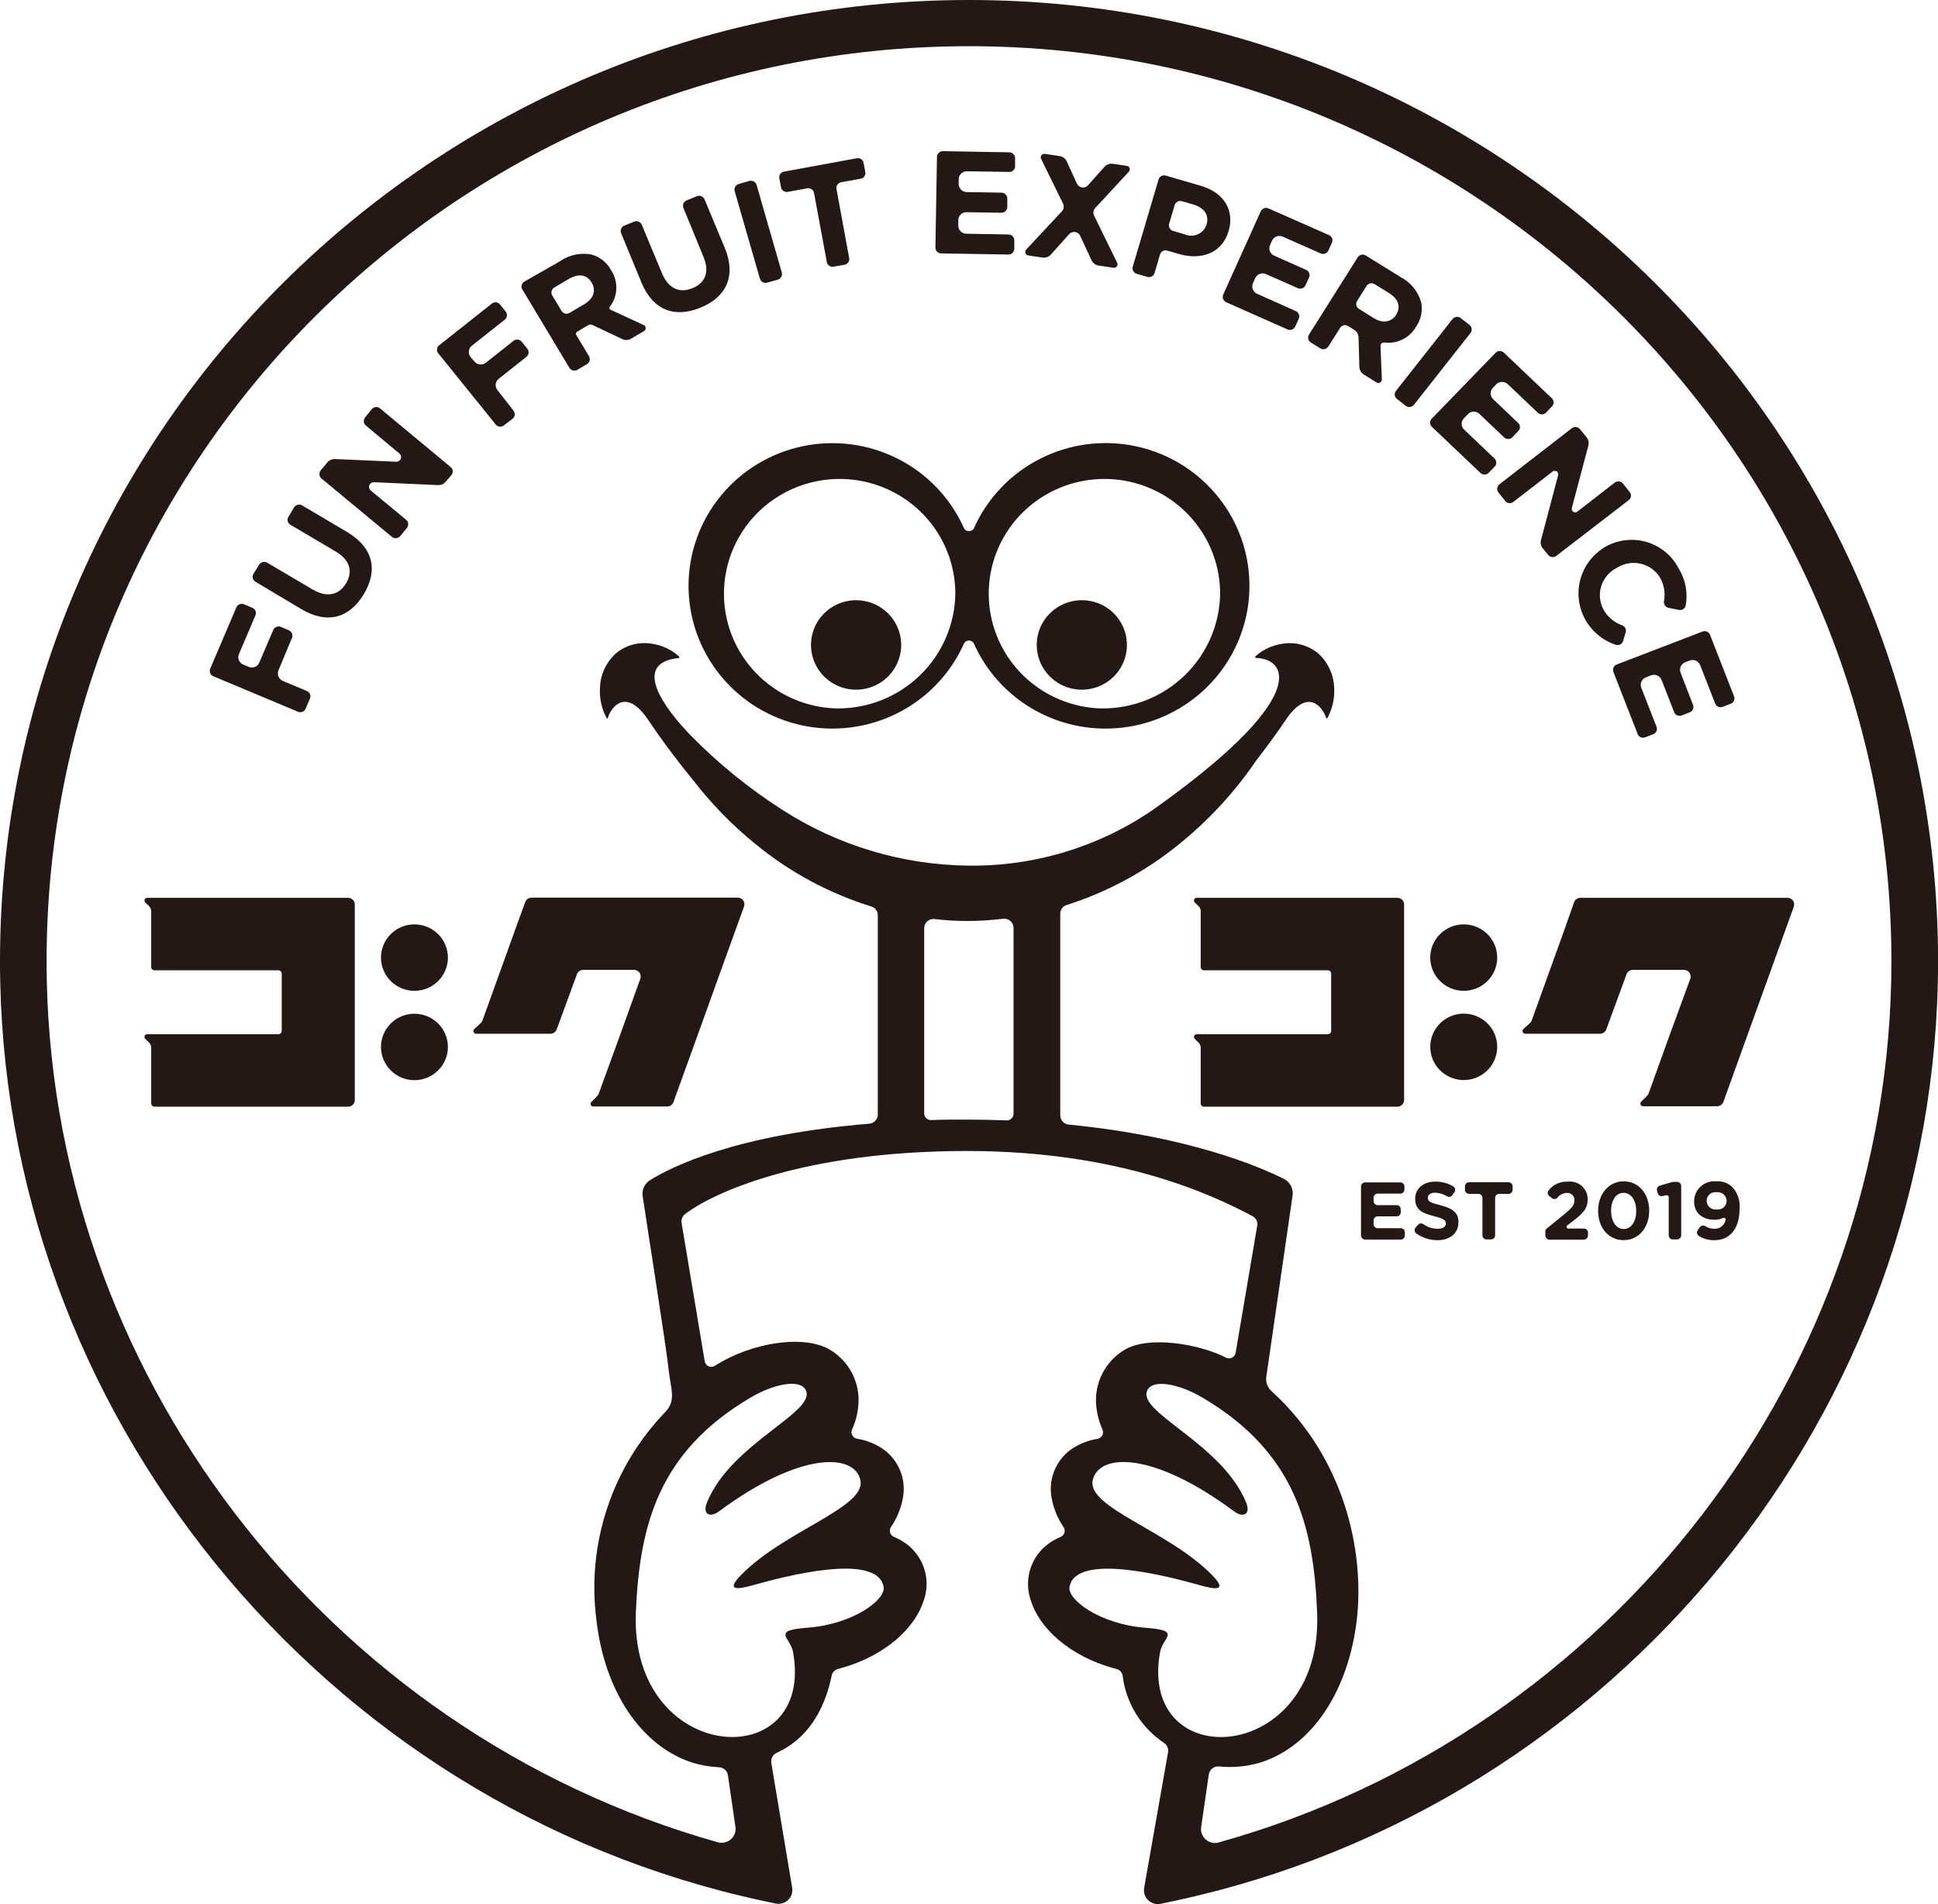
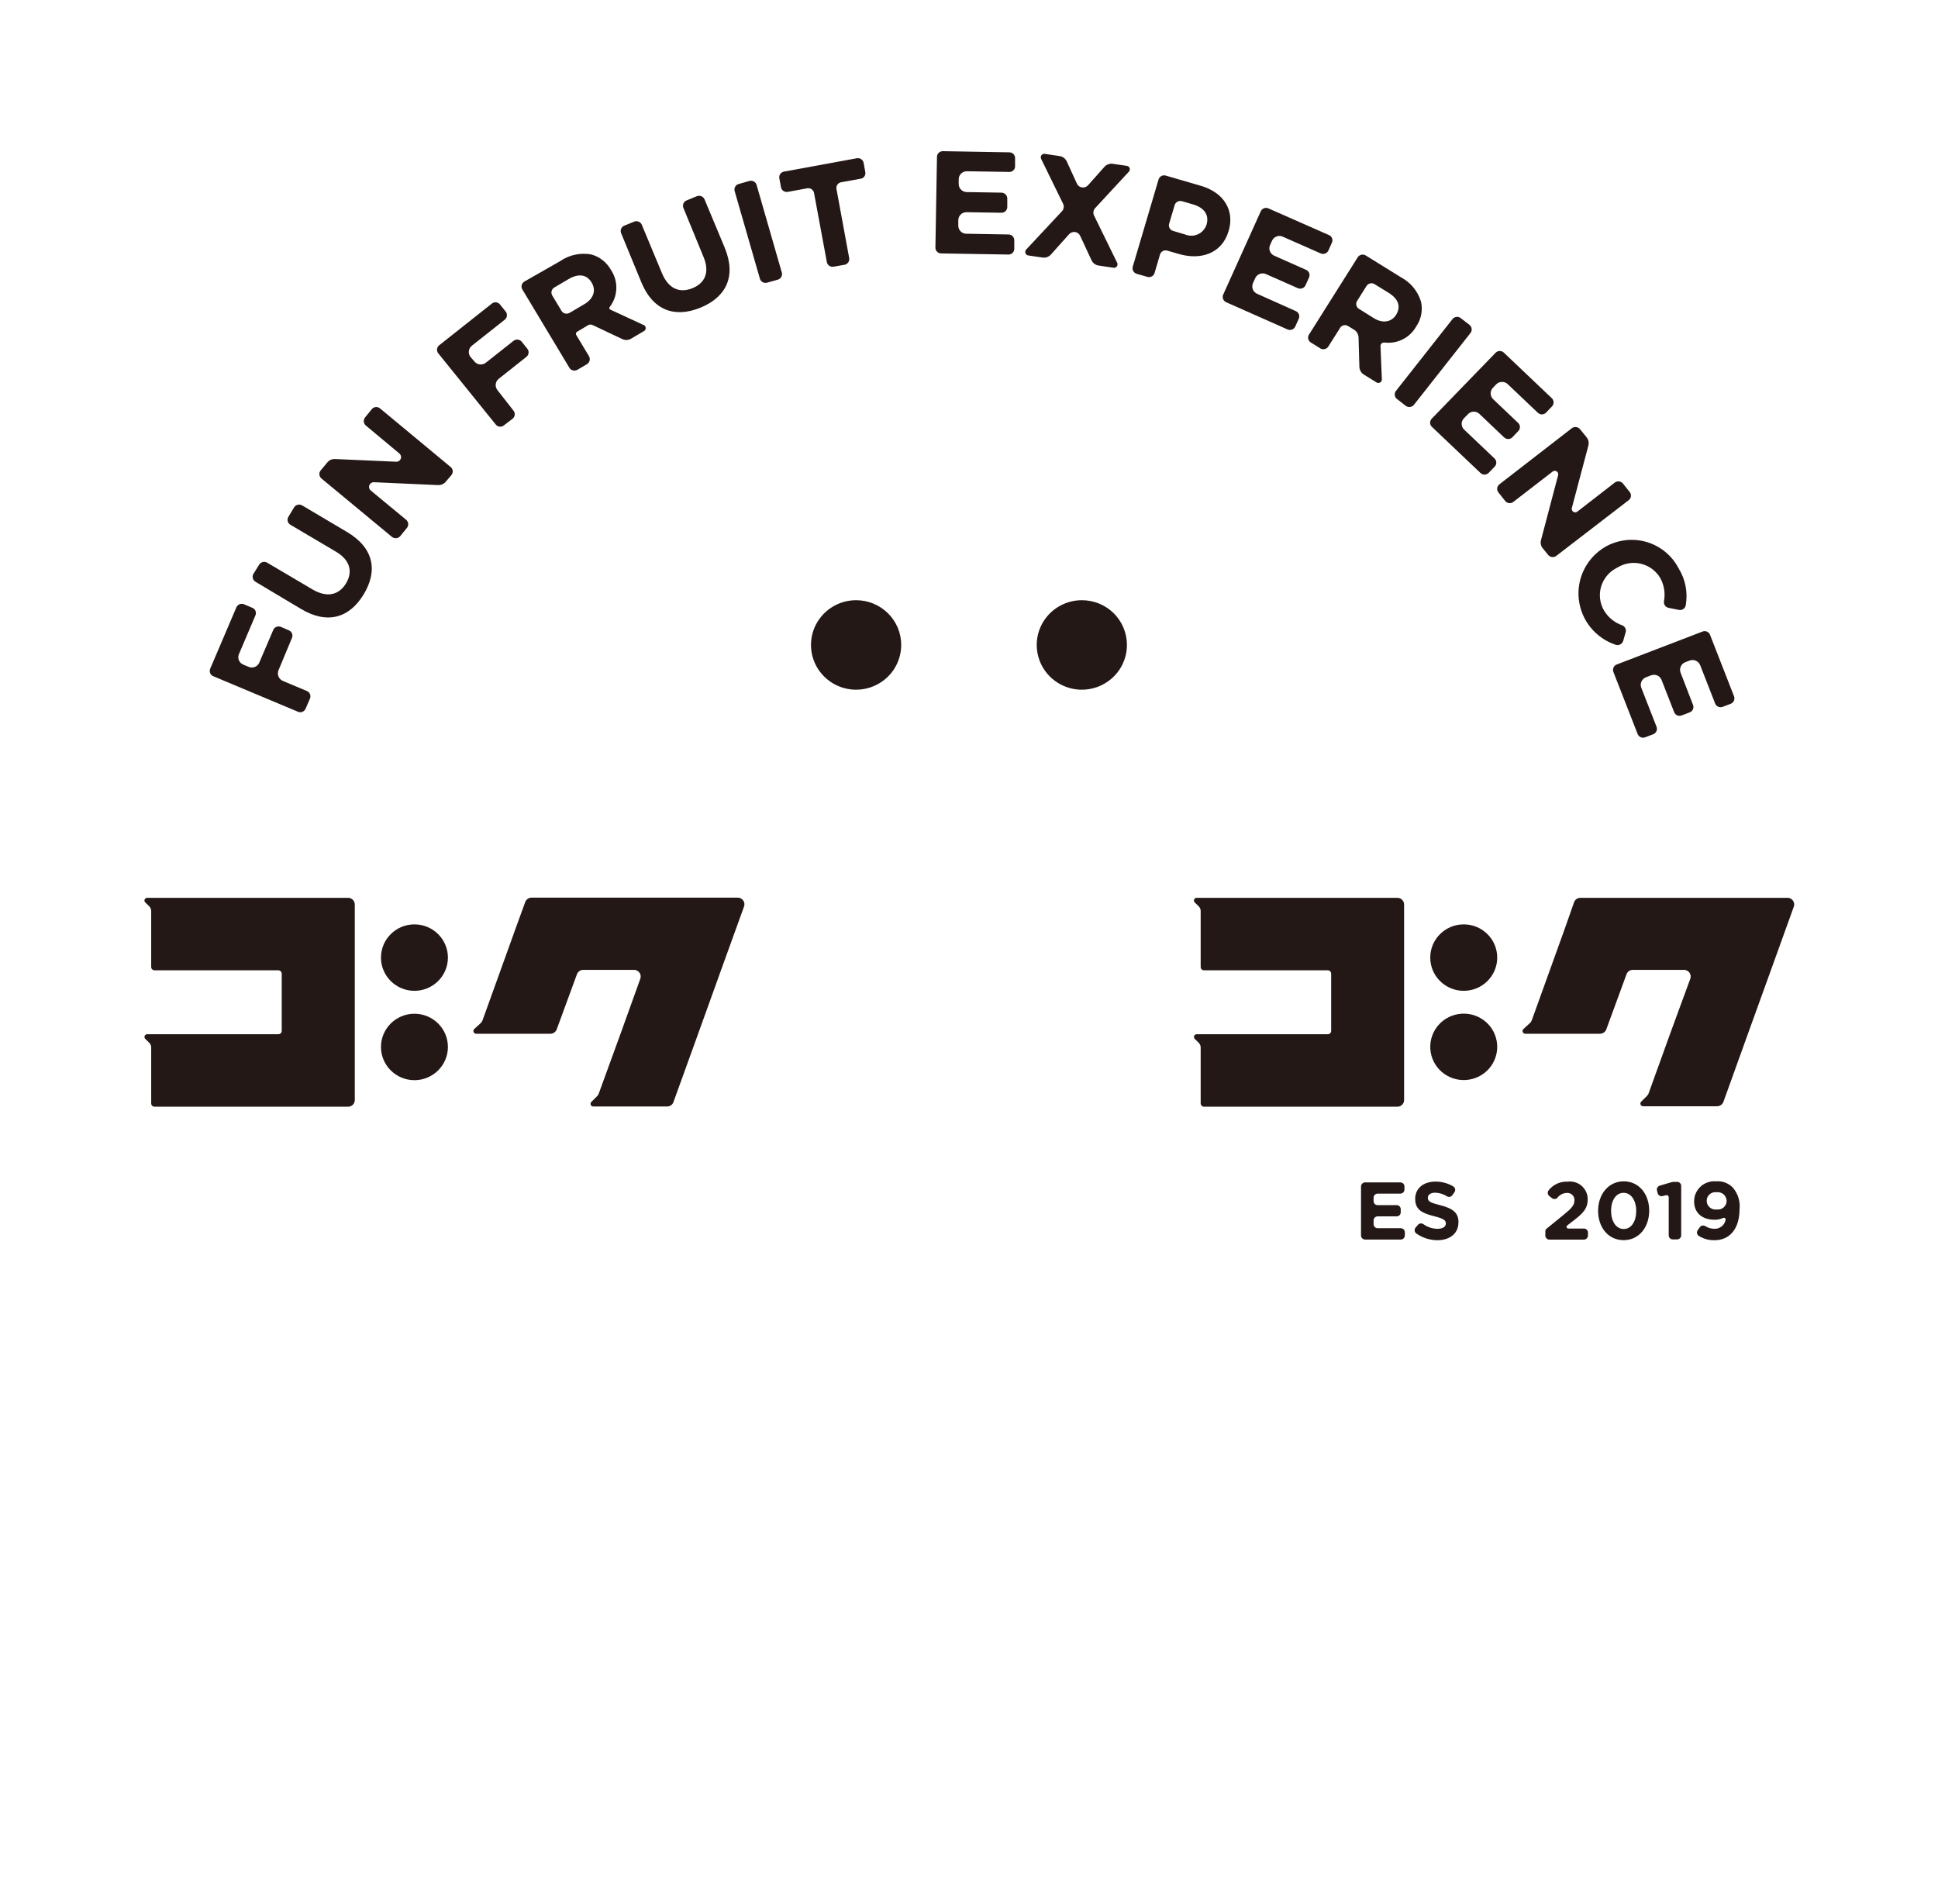
<svg xmlns="http://www.w3.org/2000/svg" width="57" height="56" viewBox="0 0 57 56" fill="none">
-   <path d="M28.499 0C12.784 0 0 12.682 0 28.271C0 41.474 9.425 53.091 22.411 55.898L22.807 55.982C22.872 55.997 22.94 55.995 23.005 55.977C23.07 55.959 23.129 55.926 23.178 55.88C23.227 55.834 23.263 55.777 23.284 55.714C23.305 55.651 23.31 55.583 23.299 55.517L22.684 51.842C22.676 51.782 22.687 51.721 22.717 51.669C22.747 51.616 22.793 51.574 22.848 51.55C23.904 51.063 24.299 50.063 24.462 49.277C24.472 49.228 24.497 49.184 24.532 49.15C24.567 49.115 24.611 49.091 24.659 49.08C26.081 48.706 26.937 47.837 27.174 47.054C27.269 46.779 27.279 46.481 27.202 46.2C27.126 45.919 26.967 45.667 26.745 45.475C26.611 45.361 26.46 45.269 26.296 45.201C26.269 45.19 26.245 45.174 26.225 45.153C26.205 45.131 26.19 45.106 26.181 45.078C26.172 45.051 26.17 45.022 26.174 44.993C26.178 44.964 26.188 44.937 26.203 44.913C26.378 44.658 26.497 44.37 26.553 44.067C26.608 43.793 26.582 43.509 26.476 43.25C26.371 42.991 26.192 42.768 25.96 42.608C25.735 42.458 25.479 42.357 25.211 42.314C25.181 42.309 25.153 42.298 25.128 42.281C25.103 42.263 25.083 42.24 25.068 42.214C25.054 42.188 25.046 42.158 25.044 42.129C25.043 42.099 25.049 42.069 25.061 42.041C25.159 41.824 25.22 41.592 25.243 41.355C25.277 41.033 25.219 40.707 25.076 40.416C24.932 40.125 24.709 39.88 24.432 39.709C23.687 39.242 22.131 39.464 21.033 40.164C21.005 40.183 20.972 40.195 20.938 40.198C20.904 40.201 20.87 40.195 20.838 40.181C20.807 40.166 20.781 40.144 20.761 40.117C20.741 40.089 20.728 40.057 20.725 40.023L20.047 35.969C20.038 35.92 20.044 35.869 20.062 35.823C20.08 35.777 20.111 35.736 20.151 35.706C20.964 35.077 23.635 33.851 28.44 33.851C32.946 33.851 35.651 35.141 36.837 35.765C36.887 35.792 36.928 35.834 36.953 35.885C36.978 35.936 36.987 35.993 36.977 36.049L36.344 39.776C36.341 39.808 36.329 39.839 36.31 39.866C36.291 39.893 36.266 39.915 36.236 39.929C36.207 39.944 36.174 39.951 36.141 39.95C36.108 39.949 36.076 39.94 36.048 39.923C35.281 39.531 33.772 39.262 33.054 39.711C32.777 39.882 32.554 40.127 32.411 40.418C32.267 40.709 32.209 41.035 32.244 41.357C32.267 41.594 32.329 41.825 32.426 42.043C32.438 42.071 32.444 42.1 32.442 42.13C32.441 42.16 32.433 42.19 32.418 42.216C32.404 42.242 32.383 42.265 32.358 42.282C32.334 42.3 32.305 42.311 32.275 42.316C32.007 42.36 31.752 42.46 31.526 42.61C31.295 42.77 31.115 42.993 31.01 43.252C30.905 43.511 30.878 43.795 30.933 44.069C30.989 44.372 31.109 44.66 31.283 44.914C31.299 44.939 31.309 44.966 31.313 44.995C31.317 45.024 31.314 45.053 31.305 45.08C31.296 45.108 31.281 45.133 31.261 45.154C31.241 45.176 31.217 45.192 31.19 45.203C31.027 45.271 30.875 45.363 30.741 45.477C30.52 45.669 30.362 45.922 30.286 46.203C30.21 46.484 30.22 46.781 30.314 47.056C30.549 47.841 31.409 48.712 32.839 49.086C32.885 49.098 32.926 49.123 32.958 49.158C32.99 49.193 33.011 49.236 33.019 49.282C33.067 49.68 33.202 50.063 33.412 50.405C33.623 50.747 33.906 51.039 34.241 51.263C34.284 51.292 34.318 51.333 34.338 51.381C34.358 51.429 34.364 51.481 34.355 51.532L33.651 55.525C33.64 55.591 33.645 55.658 33.666 55.722C33.688 55.785 33.724 55.842 33.773 55.888C33.821 55.934 33.881 55.967 33.945 55.985C34.01 56.003 34.078 56.005 34.144 55.99L34.539 55.906C47.555 53.121 57.002 41.498 57.002 28.271C57 12.682 44.214 0 28.499 0ZM22.067 41.108C22.785 40.684 23.503 40.57 23.683 40.856C24.094 41.508 21.508 42.416 20.792 44.191C20.657 44.52 20.867 44.658 21.154 44.444C23.54 42.679 25.138 42.733 25.306 43.536C25.474 44.338 23.07 45.015 21.792 46.325C21.217 46.913 21.959 46.672 22.302 46.578C22.971 46.397 25.788 45.629 25.988 46.664C26.063 47.056 25.073 47.772 23.758 47.87C22.664 47.953 23.246 48.147 23.325 48.586C23.985 52.242 18.514 51.92 18.702 47.409C18.811 44.846 19.376 42.698 22.067 41.108ZM29.602 32.95C29.221 32.937 28.829 32.927 28.416 32.927C28.062 32.927 27.72 32.927 27.39 32.941C27.363 32.942 27.336 32.938 27.311 32.929C27.286 32.919 27.263 32.905 27.244 32.887C27.224 32.868 27.209 32.846 27.198 32.822C27.188 32.797 27.182 32.771 27.182 32.745V27.298C27.182 27.259 27.19 27.221 27.206 27.187C27.222 27.152 27.245 27.12 27.274 27.095C27.303 27.07 27.337 27.05 27.374 27.039C27.411 27.028 27.45 27.024 27.489 27.029C27.807 27.068 28.127 27.087 28.448 27.086C28.8 27.086 29.152 27.064 29.501 27.021C29.54 27.016 29.579 27.019 29.616 27.03C29.653 27.042 29.687 27.06 29.716 27.086C29.745 27.111 29.769 27.142 29.785 27.177C29.801 27.212 29.81 27.25 29.81 27.288V32.754C29.81 32.781 29.805 32.807 29.794 32.832C29.783 32.856 29.768 32.878 29.748 32.897C29.729 32.915 29.706 32.929 29.681 32.938C29.656 32.948 29.629 32.952 29.602 32.95ZM34.12 48.588C34.199 48.149 34.781 47.955 33.687 47.872C32.372 47.774 31.382 47.05 31.457 46.666C31.655 45.63 34.474 46.399 35.142 46.58C35.486 46.674 36.228 46.917 35.654 46.327C34.375 45.017 31.969 44.342 32.139 43.538C32.309 42.733 33.907 42.671 36.291 44.446C36.578 44.66 36.787 44.522 36.653 44.193C35.929 42.418 33.351 41.51 33.762 40.858C33.942 40.572 34.66 40.686 35.378 41.11C38.067 42.7 38.634 44.848 38.739 47.405C38.931 51.924 33.46 52.242 34.12 48.586V48.588ZM35.846 54.188C35.78 54.206 35.71 54.207 35.643 54.192C35.576 54.176 35.514 54.144 35.463 54.099C35.412 54.054 35.372 53.997 35.349 53.933C35.325 53.869 35.318 53.8 35.328 53.733L35.554 52.181C35.565 52.112 35.602 52.05 35.658 52.008C35.714 51.965 35.784 51.945 35.854 51.952C36.27 51.994 36.69 51.953 37.09 51.83C38.59 51.346 39.66 49.737 39.907 47.629C40.133 45.64 39.559 42.881 37.4 40.915C37.342 40.863 37.297 40.797 37.269 40.724C37.242 40.65 37.233 40.571 37.244 40.494L38.017 35.161C38.032 35.062 38.014 34.962 37.968 34.873C37.921 34.785 37.848 34.713 37.758 34.669C37.025 34.304 34.966 33.421 31.431 33.074C31.364 33.067 31.301 33.036 31.256 32.986C31.21 32.937 31.185 32.872 31.184 32.805V26.87C31.184 26.814 31.203 26.759 31.236 26.713C31.27 26.668 31.318 26.634 31.372 26.617C32.565 26.237 33.676 25.638 34.648 24.852C35.537 24.139 36.314 23.299 36.953 22.359C37.22 22.014 37.533 21.594 37.817 21.171C38.462 20.212 38.905 20.792 39.004 21.116C39.005 21.119 39.008 21.123 39.012 21.125C39.015 21.127 39.019 21.128 39.023 21.128C39.028 21.128 39.032 21.127 39.035 21.125C39.039 21.123 39.042 21.119 39.043 21.116C39.189 20.844 39.258 20.537 39.241 20.229C39.229 19.859 39.073 19.507 38.806 19.248C38.664 19.121 38.496 19.026 38.312 18.971C38.129 18.915 37.936 18.901 37.746 18.929C37.443 18.968 37.157 19.096 36.928 19.298C36.923 19.301 36.919 19.307 36.917 19.313C36.915 19.319 36.915 19.325 36.918 19.331C36.92 19.337 36.924 19.342 36.929 19.346C36.935 19.349 36.941 19.351 36.947 19.351C37.906 19.384 38.513 20.557 33.91 23.817C32.311 24.913 30.406 25.487 28.461 25.458C26.526 25.433 24.636 24.864 23.012 23.818C22.033 23.193 21.129 22.459 20.317 21.63C19.497 20.79 18.585 19.496 19.954 19.354C19.959 19.354 19.964 19.352 19.968 19.348C19.973 19.345 19.976 19.34 19.977 19.335C19.979 19.33 19.98 19.325 19.979 19.32C19.978 19.314 19.975 19.309 19.971 19.305C19.739 19.098 19.449 18.966 19.139 18.927C18.95 18.899 18.756 18.914 18.573 18.969C18.39 19.024 18.221 19.119 18.079 19.247C17.812 19.506 17.657 19.857 17.646 20.227C17.627 20.538 17.695 20.848 17.844 21.122C17.846 21.125 17.848 21.127 17.851 21.129C17.853 21.13 17.857 21.131 17.86 21.131C17.863 21.131 17.866 21.13 17.869 21.129C17.872 21.127 17.874 21.125 17.876 21.122C17.965 20.8 18.412 20.202 19.062 21.169C19.523 21.855 20.05 22.542 20.347 22.895C20.902 23.622 21.544 24.281 22.259 24.856C23.253 25.665 24.394 26.276 25.62 26.658C25.677 26.674 25.726 26.707 25.762 26.753C25.797 26.799 25.817 26.855 25.818 26.913V32.778C25.818 32.846 25.791 32.912 25.745 32.962C25.698 33.012 25.634 33.043 25.565 33.048C21.634 33.372 19.756 34.313 19.119 34.708C19.041 34.756 18.979 34.826 18.94 34.909C18.902 34.992 18.888 35.084 18.902 35.175C19.064 36.275 19.578 39.489 19.673 40.337C19.732 40.864 19.894 41.19 19.564 41.531C18.79 42.335 18.206 43.301 17.857 44.357C17.507 45.413 17.399 46.534 17.541 47.637C17.779 49.745 18.86 51.35 20.359 51.838C20.616 51.917 20.881 51.964 21.15 51.975C21.213 51.978 21.274 52.003 21.321 52.045C21.368 52.087 21.399 52.144 21.409 52.207L21.63 53.727C21.641 53.794 21.634 53.863 21.611 53.927C21.587 53.991 21.548 54.048 21.497 54.093C21.446 54.139 21.384 54.171 21.317 54.186C21.25 54.201 21.18 54.2 21.114 54.182C9.575 50.932 1.37 40.292 1.37 28.271C1.37 13.431 13.54 1.359 28.499 1.359C43.458 1.359 55.63 13.431 55.63 28.271C55.63 40.315 47.403 50.961 35.846 54.186V54.188Z" fill="#231815" />
  <path d="M43.051 29.14C43.595 29.14 44.036 28.702 44.036 28.163C44.036 27.623 43.595 27.186 43.051 27.186C42.507 27.186 42.066 27.623 42.066 28.163C42.066 28.702 42.507 29.14 43.051 29.14Z" fill="#231815" />
  <path d="M43.209 31.752C43.746 31.666 44.11 31.164 44.023 30.631C43.936 30.099 43.43 29.737 42.893 29.824C42.357 29.91 41.992 30.412 42.079 30.944C42.166 31.477 42.672 31.838 43.209 31.752Z" fill="#231815" />
  <path d="M41.297 32.362V26.602C41.297 26.549 41.276 26.5 41.239 26.463C41.202 26.426 41.152 26.405 41.099 26.405H35.194C35.178 26.406 35.163 26.41 35.15 26.419C35.138 26.428 35.128 26.44 35.122 26.454C35.116 26.468 35.114 26.484 35.117 26.499C35.12 26.514 35.127 26.528 35.138 26.539L35.255 26.654C35.274 26.673 35.288 26.694 35.299 26.718C35.309 26.742 35.314 26.768 35.314 26.794V28.439C35.314 28.465 35.325 28.49 35.343 28.509C35.362 28.527 35.387 28.537 35.413 28.537H39.053C39.079 28.537 39.105 28.548 39.123 28.566C39.142 28.584 39.152 28.61 39.152 28.636V30.318C39.152 30.344 39.142 30.369 39.123 30.388C39.105 30.406 39.079 30.416 39.053 30.416H35.194C35.178 30.417 35.163 30.422 35.151 30.431C35.138 30.44 35.128 30.452 35.122 30.466C35.117 30.481 35.115 30.496 35.118 30.511C35.121 30.526 35.128 30.541 35.138 30.552L35.255 30.667C35.274 30.686 35.288 30.707 35.299 30.731C35.309 30.755 35.314 30.781 35.314 30.807V32.45C35.314 32.476 35.325 32.501 35.343 32.52C35.362 32.538 35.387 32.548 35.413 32.548H41.103C41.154 32.547 41.201 32.528 41.237 32.493C41.273 32.459 41.295 32.412 41.297 32.362Z" fill="#231815" />
  <path d="M52.551 26.405H46.493C46.451 26.403 46.408 26.414 46.373 26.438C46.337 26.461 46.31 26.495 46.296 26.535L46.041 27.262L45.052 30.008C45.042 30.038 45.024 30.064 45.001 30.085C44.937 30.144 44.803 30.267 44.803 30.267C44.792 30.279 44.785 30.293 44.782 30.308C44.779 30.323 44.781 30.338 44.787 30.352C44.793 30.367 44.803 30.379 44.815 30.388C44.828 30.397 44.843 30.402 44.858 30.403H47.057C47.098 30.403 47.138 30.39 47.172 30.367C47.206 30.343 47.231 30.31 47.245 30.271L47.838 28.655C47.851 28.616 47.877 28.583 47.91 28.559C47.944 28.536 47.984 28.523 48.026 28.524H49.516C49.549 28.522 49.582 28.528 49.612 28.542C49.641 28.555 49.667 28.576 49.687 28.602C49.706 28.628 49.719 28.659 49.724 28.691C49.729 28.723 49.725 28.756 49.714 28.787L49.121 30.403L48.488 32.158C48.478 32.185 48.462 32.21 48.441 32.231L48.269 32.401C48.258 32.412 48.251 32.426 48.248 32.442C48.245 32.457 48.246 32.473 48.252 32.487C48.259 32.501 48.269 32.513 48.282 32.522C48.295 32.53 48.31 32.535 48.326 32.535H50.501C50.542 32.535 50.582 32.523 50.616 32.499C50.649 32.476 50.675 32.443 50.689 32.405L51.41 30.403L52.089 28.524L52.763 26.654C52.772 26.624 52.773 26.591 52.766 26.559C52.76 26.528 52.745 26.499 52.724 26.474C52.703 26.449 52.676 26.43 52.646 26.418C52.616 26.406 52.584 26.402 52.551 26.405Z" fill="#231815" />
  <path d="M12.189 29.14C12.733 29.14 13.174 28.702 13.174 28.163C13.174 27.623 12.733 27.186 12.189 27.186C11.646 27.186 11.205 27.623 11.205 28.163C11.205 28.702 11.646 29.14 12.189 29.14Z" fill="#231815" />
  <path d="M12.189 31.768C12.733 31.768 13.174 31.33 13.174 30.791C13.174 30.252 12.733 29.814 12.189 29.814C11.646 29.814 11.205 30.252 11.205 30.791C11.205 31.33 11.646 31.768 12.189 31.768Z" fill="#231815" />
  <path d="M10.238 26.405H4.328C4.312 26.405 4.297 26.41 4.284 26.418C4.271 26.427 4.261 26.439 4.254 26.453C4.248 26.467 4.247 26.483 4.249 26.498C4.252 26.514 4.26 26.528 4.271 26.539L4.389 26.654C4.425 26.692 4.446 26.742 4.447 26.794V28.439C4.447 28.465 4.457 28.49 4.476 28.509C4.494 28.527 4.519 28.537 4.545 28.537H8.187C8.213 28.538 8.238 28.548 8.257 28.567C8.275 28.585 8.286 28.61 8.286 28.636V30.318C8.286 30.344 8.276 30.369 8.257 30.388C8.239 30.406 8.214 30.416 8.187 30.416H4.328C4.312 30.417 4.297 30.422 4.284 30.43C4.271 30.439 4.261 30.451 4.255 30.466C4.249 30.48 4.247 30.496 4.25 30.511C4.253 30.526 4.26 30.54 4.271 30.552L4.389 30.667C4.408 30.686 4.422 30.707 4.432 30.731C4.442 30.755 4.447 30.781 4.447 30.807V32.45C4.447 32.476 4.457 32.501 4.476 32.52C4.494 32.538 4.519 32.548 4.545 32.548H10.238C10.29 32.548 10.341 32.528 10.378 32.491C10.415 32.454 10.435 32.404 10.435 32.352V26.602C10.435 26.549 10.415 26.5 10.378 26.463C10.341 26.426 10.29 26.405 10.238 26.405Z" fill="#231815" />
  <path d="M15.446 26.535L15.181 27.262L14.192 30.008C14.182 30.038 14.165 30.064 14.143 30.085L13.945 30.267C13.934 30.279 13.927 30.293 13.924 30.308C13.922 30.323 13.923 30.339 13.929 30.353C13.935 30.368 13.946 30.38 13.959 30.389C13.972 30.397 13.987 30.402 14.002 30.403H16.189C16.23 30.402 16.27 30.39 16.303 30.366C16.336 30.343 16.361 30.309 16.375 30.271L16.968 28.655C16.982 28.617 17.007 28.584 17.04 28.56C17.073 28.537 17.113 28.524 17.154 28.524H18.647C18.678 28.524 18.71 28.531 18.738 28.546C18.766 28.56 18.79 28.581 18.808 28.607C18.827 28.633 18.838 28.663 18.843 28.694C18.847 28.725 18.843 28.757 18.832 28.787L18.251 30.403L17.609 32.166C17.599 32.193 17.583 32.218 17.563 32.238L17.391 32.409C17.38 32.42 17.373 32.434 17.37 32.449C17.367 32.464 17.369 32.48 17.375 32.494C17.38 32.508 17.39 32.52 17.403 32.529C17.416 32.538 17.431 32.542 17.447 32.542H19.621C19.662 32.542 19.702 32.53 19.735 32.507C19.768 32.484 19.794 32.451 19.807 32.413L20.531 30.41L21.207 28.532L21.883 26.662C21.895 26.632 21.898 26.599 21.893 26.567C21.888 26.535 21.876 26.504 21.856 26.478C21.836 26.452 21.811 26.431 21.781 26.417C21.751 26.404 21.718 26.398 21.686 26.4H15.632C15.59 26.4 15.55 26.413 15.517 26.438C15.483 26.462 15.459 26.496 15.446 26.535Z" fill="#231815" />
  <path d="M41.198 36.122H40.52C40.488 36.122 40.458 36.109 40.435 36.087C40.412 36.064 40.4 36.034 40.4 36.002V35.892C40.4 35.861 40.412 35.83 40.435 35.808C40.458 35.785 40.488 35.773 40.52 35.773H41.078C41.093 35.773 41.109 35.77 41.124 35.764C41.138 35.759 41.152 35.75 41.163 35.739C41.174 35.728 41.183 35.715 41.189 35.701C41.195 35.686 41.198 35.671 41.198 35.655V35.563C41.198 35.531 41.186 35.501 41.163 35.478C41.141 35.456 41.11 35.443 41.078 35.443H40.52C40.505 35.444 40.489 35.441 40.474 35.435C40.46 35.429 40.446 35.42 40.435 35.41C40.424 35.398 40.415 35.386 40.409 35.371C40.403 35.357 40.4 35.341 40.4 35.326V35.224C40.4 35.208 40.403 35.192 40.409 35.178C40.415 35.163 40.424 35.15 40.435 35.139C40.446 35.128 40.459 35.119 40.474 35.113C40.489 35.107 40.504 35.104 40.52 35.104H41.187C41.218 35.104 41.249 35.091 41.272 35.069C41.294 35.047 41.307 35.016 41.307 34.984V34.894C41.307 34.878 41.304 34.863 41.298 34.848C41.292 34.834 41.283 34.821 41.272 34.809C41.261 34.798 41.247 34.79 41.233 34.784C41.218 34.778 41.202 34.774 41.187 34.774H40.151C40.135 34.774 40.119 34.778 40.104 34.784C40.09 34.79 40.076 34.798 40.065 34.809C40.054 34.821 40.045 34.834 40.039 34.848C40.033 34.863 40.03 34.878 40.03 34.894V36.336C40.03 36.367 40.043 36.398 40.065 36.42C40.088 36.443 40.118 36.455 40.151 36.455H41.198C41.23 36.455 41.261 36.443 41.284 36.42C41.306 36.398 41.319 36.367 41.319 36.336V36.245C41.319 36.229 41.317 36.213 41.311 36.199C41.305 36.184 41.296 36.17 41.285 36.158C41.274 36.147 41.26 36.138 41.245 36.131C41.231 36.125 41.215 36.122 41.198 36.122Z" fill="#231815" />
  <path d="M42.359 35.445C42.066 35.371 41.995 35.335 41.995 35.224C41.995 35.143 42.07 35.077 42.213 35.077C42.336 35.081 42.455 35.118 42.559 35.184C42.585 35.2 42.615 35.204 42.645 35.198C42.674 35.191 42.7 35.174 42.717 35.149L42.778 35.063C42.788 35.049 42.794 35.034 42.797 35.018C42.801 35.002 42.801 34.986 42.797 34.97C42.794 34.954 42.788 34.939 42.778 34.925C42.769 34.912 42.757 34.901 42.743 34.892C42.584 34.798 42.402 34.749 42.217 34.751C41.871 34.751 41.623 34.947 41.623 35.257C41.623 35.59 41.843 35.683 42.183 35.769C42.466 35.841 42.525 35.891 42.525 35.983C42.525 36.081 42.432 36.139 42.28 36.139C42.13 36.138 41.984 36.09 41.863 36.002C41.838 35.985 41.808 35.978 41.778 35.982C41.749 35.986 41.722 36.001 41.703 36.024L41.635 36.104C41.624 36.117 41.616 36.132 41.611 36.148C41.607 36.163 41.605 36.18 41.608 36.197C41.61 36.213 41.616 36.229 41.624 36.243C41.633 36.257 41.645 36.27 41.659 36.279C41.839 36.405 42.054 36.473 42.274 36.475C42.638 36.475 42.895 36.279 42.895 35.953C42.905 35.657 42.707 35.533 42.359 35.445Z" fill="#231815" />
-   <path d="M44.37 34.77H43.207C43.175 34.77 43.145 34.783 43.122 34.806C43.099 34.828 43.087 34.858 43.087 34.89V34.992C43.087 35.024 43.099 35.054 43.122 35.077C43.145 35.099 43.175 35.112 43.207 35.112H43.482C43.498 35.112 43.513 35.115 43.528 35.121C43.542 35.127 43.556 35.136 43.567 35.147C43.578 35.158 43.586 35.171 43.592 35.186C43.598 35.2 43.601 35.216 43.601 35.231V36.332C43.601 36.363 43.614 36.394 43.637 36.416C43.659 36.438 43.69 36.451 43.721 36.451H43.854C43.886 36.451 43.916 36.439 43.939 36.416C43.962 36.394 43.974 36.364 43.974 36.332V35.231C43.974 35.216 43.977 35.2 43.983 35.186C43.989 35.171 43.997 35.158 44.008 35.147C44.02 35.136 44.033 35.127 44.047 35.121C44.062 35.115 44.077 35.112 44.093 35.112H44.37C44.386 35.112 44.401 35.109 44.416 35.103C44.43 35.097 44.443 35.088 44.455 35.077C44.465 35.066 44.474 35.052 44.48 35.038C44.486 35.023 44.489 35.008 44.489 34.992V34.89C44.489 34.859 44.476 34.829 44.454 34.806C44.432 34.784 44.401 34.771 44.37 34.77Z" fill="#231815" />
  <path d="M46.594 36.132H46.127C46.117 36.132 46.106 36.129 46.097 36.123C46.088 36.116 46.081 36.107 46.078 36.097C46.074 36.087 46.074 36.076 46.077 36.065C46.08 36.055 46.087 36.046 46.096 36.039L46.252 35.92C46.553 35.69 46.697 35.551 46.697 35.271C46.698 35.196 46.682 35.123 46.652 35.055C46.621 34.987 46.576 34.926 46.52 34.877C46.464 34.828 46.397 34.791 46.325 34.77C46.254 34.749 46.178 34.743 46.104 34.753C45.998 34.748 45.894 34.768 45.797 34.811C45.702 34.855 45.617 34.92 45.552 35.002C45.541 35.014 45.533 35.028 45.528 35.044C45.523 35.059 45.52 35.075 45.522 35.091C45.523 35.107 45.528 35.123 45.535 35.137C45.543 35.152 45.553 35.164 45.566 35.175L45.645 35.237C45.669 35.256 45.698 35.266 45.728 35.263C45.759 35.261 45.787 35.248 45.807 35.225C45.839 35.183 45.88 35.149 45.928 35.124C45.975 35.1 46.027 35.086 46.08 35.084C46.11 35.081 46.14 35.085 46.169 35.095C46.197 35.105 46.223 35.12 46.244 35.141C46.266 35.162 46.283 35.187 46.294 35.215C46.305 35.242 46.309 35.272 46.307 35.302C46.307 35.441 46.226 35.533 46.015 35.706L45.489 36.134C45.477 36.143 45.468 36.155 45.461 36.169C45.455 36.182 45.451 36.197 45.451 36.212V36.338C45.451 36.353 45.454 36.369 45.461 36.383C45.467 36.398 45.475 36.411 45.487 36.422C45.498 36.433 45.511 36.442 45.526 36.448C45.54 36.454 45.556 36.457 45.572 36.457H46.584C46.616 36.457 46.647 36.445 46.669 36.422C46.692 36.4 46.705 36.369 46.705 36.338V36.255C46.706 36.224 46.696 36.194 46.675 36.171C46.654 36.148 46.625 36.134 46.594 36.132Z" fill="#231815" />
  <path d="M47.757 34.743C47.308 34.743 47.003 35.124 47.003 35.61C47.003 36.096 47.3 36.473 47.753 36.473C48.206 36.473 48.506 36.093 48.506 35.604C48.506 35.12 48.206 34.743 47.757 34.743ZM48.124 35.616C48.124 35.92 47.982 36.145 47.757 36.145C47.531 36.145 47.385 35.918 47.385 35.61C47.385 35.302 47.529 35.081 47.753 35.081C47.976 35.081 48.124 35.31 48.124 35.614V35.616Z" fill="#231815" />
  <path d="M49.327 34.759H49.242C49.209 34.759 49.176 34.764 49.145 34.773L48.816 34.87C48.787 34.879 48.762 34.899 48.747 34.926C48.731 34.953 48.727 34.984 48.735 35.014L48.755 35.09C48.759 35.105 48.765 35.12 48.774 35.133C48.784 35.145 48.795 35.156 48.809 35.164C48.822 35.172 48.837 35.177 48.853 35.179C48.868 35.182 48.884 35.181 48.9 35.176L49.004 35.151C49.013 35.149 49.023 35.149 49.032 35.151C49.041 35.153 49.049 35.157 49.056 35.163C49.063 35.168 49.069 35.175 49.073 35.184C49.077 35.192 49.079 35.201 49.08 35.21V36.332C49.08 36.363 49.092 36.393 49.114 36.416C49.136 36.438 49.166 36.451 49.198 36.451H49.327C49.358 36.451 49.389 36.438 49.411 36.416C49.434 36.393 49.447 36.363 49.447 36.332V34.878C49.447 34.847 49.434 34.816 49.412 34.794C49.389 34.771 49.359 34.759 49.327 34.759Z" fill="#231815" />
  <path d="M50.473 34.743C50.391 34.736 50.308 34.745 50.23 34.772C50.152 34.798 50.08 34.84 50.019 34.895C49.958 34.951 49.91 35.018 49.877 35.093C49.843 35.168 49.827 35.249 49.827 35.331C49.827 35.673 50.064 35.873 50.432 35.873C50.518 35.874 50.603 35.856 50.681 35.82C50.69 35.816 50.7 35.814 50.71 35.815C50.72 35.817 50.729 35.821 50.736 35.827C50.744 35.834 50.749 35.842 50.752 35.852C50.755 35.861 50.755 35.871 50.752 35.881C50.737 35.954 50.697 36.02 50.639 36.067C50.581 36.114 50.507 36.14 50.432 36.139C50.334 36.141 50.238 36.113 50.155 36.061C50.129 36.045 50.097 36.039 50.067 36.045C50.037 36.051 50.01 36.069 49.993 36.094L49.932 36.181C49.922 36.194 49.916 36.209 49.913 36.225C49.91 36.24 49.91 36.257 49.913 36.273C49.916 36.288 49.923 36.303 49.932 36.316C49.942 36.33 49.953 36.341 49.967 36.349C50.103 36.435 50.261 36.478 50.422 36.475C50.904 36.475 51.163 36.104 51.163 35.559C51.176 35.446 51.164 35.331 51.13 35.223C51.096 35.114 51.04 35.014 50.966 34.927C50.903 34.862 50.826 34.812 50.74 34.78C50.655 34.748 50.564 34.735 50.473 34.743ZM50.784 35.32C50.783 35.356 50.776 35.392 50.76 35.424C50.745 35.457 50.723 35.486 50.696 35.51C50.668 35.534 50.636 35.552 50.601 35.562C50.566 35.572 50.529 35.575 50.493 35.571C50.456 35.576 50.419 35.573 50.384 35.563C50.348 35.552 50.315 35.535 50.287 35.511C50.259 35.487 50.237 35.457 50.221 35.424C50.205 35.391 50.197 35.354 50.197 35.318C50.196 35.281 50.203 35.245 50.218 35.212C50.233 35.179 50.255 35.149 50.282 35.125C50.309 35.1 50.342 35.082 50.377 35.072C50.412 35.061 50.449 35.058 50.485 35.063C50.522 35.058 50.56 35.061 50.596 35.072C50.631 35.083 50.664 35.101 50.693 35.125C50.721 35.149 50.743 35.179 50.759 35.213C50.775 35.246 50.783 35.283 50.784 35.32Z" fill="#231815" />
  <path d="M6.278 19.89L8.765 20.933C8.785 20.942 8.808 20.947 8.83 20.947C8.852 20.947 8.875 20.943 8.895 20.934C8.916 20.926 8.935 20.913 8.951 20.898C8.967 20.882 8.98 20.864 8.988 20.843L9.117 20.545C9.126 20.524 9.13 20.503 9.13 20.48C9.13 20.458 9.126 20.436 9.118 20.415C9.109 20.395 9.097 20.376 9.081 20.36C9.065 20.344 9.046 20.332 9.026 20.323L8.318 20.025C8.26 20 8.214 19.953 8.19 19.895C8.167 19.837 8.167 19.771 8.191 19.713L8.587 18.762C8.605 18.721 8.606 18.675 8.59 18.634C8.574 18.593 8.543 18.559 8.502 18.541L8.261 18.436C8.24 18.428 8.218 18.423 8.195 18.423C8.173 18.423 8.151 18.427 8.13 18.436C8.109 18.444 8.09 18.456 8.074 18.472C8.059 18.488 8.046 18.506 8.037 18.527L7.63 19.478C7.619 19.508 7.602 19.535 7.58 19.558C7.558 19.581 7.531 19.6 7.502 19.612C7.472 19.625 7.441 19.631 7.409 19.632C7.377 19.632 7.345 19.626 7.316 19.613L7.161 19.549C7.13 19.537 7.102 19.519 7.078 19.495C7.055 19.472 7.036 19.444 7.024 19.413C7.012 19.382 7.007 19.349 7.009 19.316C7.011 19.283 7.02 19.25 7.035 19.221L7.513 18.097C7.522 18.077 7.527 18.055 7.527 18.032C7.527 18.01 7.523 17.988 7.514 17.968C7.506 17.947 7.493 17.928 7.478 17.913C7.462 17.897 7.443 17.884 7.422 17.876L7.177 17.772C7.135 17.755 7.088 17.754 7.046 17.771C7.004 17.788 6.97 17.821 6.952 17.862L6.183 19.666C6.174 19.687 6.169 19.709 6.169 19.732C6.169 19.755 6.173 19.777 6.182 19.798C6.191 19.819 6.204 19.838 6.22 19.854C6.237 19.869 6.256 19.882 6.278 19.89Z" fill="#231815" />
  <path d="M10.21 15.648L8.885 14.863C8.846 14.841 8.8 14.834 8.756 14.845C8.712 14.856 8.674 14.883 8.65 14.922L8.482 15.2C8.47 15.219 8.462 15.24 8.459 15.262C8.455 15.284 8.456 15.306 8.462 15.328C8.467 15.35 8.477 15.37 8.49 15.388C8.503 15.405 8.52 15.421 8.539 15.432L9.886 16.228C10.299 16.475 10.384 16.817 10.175 17.16C9.965 17.503 9.615 17.587 9.186 17.332L7.857 16.548C7.818 16.525 7.772 16.519 7.728 16.53C7.684 16.541 7.646 16.568 7.622 16.607L7.46 16.867C7.447 16.887 7.437 16.908 7.433 16.931C7.428 16.953 7.429 16.977 7.434 17C7.439 17.022 7.448 17.044 7.462 17.062C7.476 17.081 7.493 17.097 7.513 17.109L8.856 17.911C9.623 18.368 10.273 18.178 10.695 17.483C11.116 16.789 10.999 16.118 10.21 15.648Z" fill="#231815" />
  <path d="M11.177 12.011C11.16 11.997 11.14 11.986 11.118 11.979C11.097 11.972 11.074 11.97 11.052 11.972C11.029 11.974 11.008 11.98 10.988 11.991C10.968 12.001 10.95 12.015 10.936 12.033L10.738 12.276C10.71 12.311 10.696 12.355 10.7 12.4C10.704 12.445 10.726 12.486 10.76 12.515L11.748 13.339C11.769 13.357 11.784 13.381 11.792 13.407C11.799 13.434 11.798 13.462 11.789 13.488C11.78 13.514 11.764 13.536 11.742 13.553C11.72 13.569 11.693 13.579 11.665 13.58L9.852 13.5C9.81 13.498 9.769 13.505 9.73 13.522C9.692 13.539 9.658 13.564 9.631 13.596L9.433 13.833C9.419 13.85 9.408 13.87 9.401 13.891C9.394 13.913 9.391 13.935 9.394 13.957C9.396 13.98 9.402 14.001 9.413 14.021C9.423 14.041 9.437 14.058 9.455 14.073L11.529 15.791C11.564 15.819 11.609 15.832 11.654 15.828C11.699 15.824 11.741 15.803 11.77 15.769L11.968 15.526C11.996 15.491 12.01 15.447 12.006 15.402C12.002 15.357 11.98 15.316 11.946 15.287L10.902 14.424C10.88 14.405 10.865 14.38 10.858 14.353C10.851 14.325 10.853 14.296 10.864 14.27C10.874 14.243 10.892 14.221 10.916 14.205C10.94 14.189 10.968 14.181 10.997 14.182L12.887 14.267C12.929 14.268 12.971 14.26 13.009 14.243C13.048 14.226 13.082 14.201 13.109 14.169L13.277 13.973C13.291 13.955 13.303 13.934 13.309 13.912C13.316 13.89 13.317 13.867 13.315 13.845C13.312 13.822 13.305 13.8 13.293 13.78C13.281 13.76 13.266 13.743 13.247 13.729L11.177 12.011Z" fill="#231815" />
  <path d="M14.58 12.484C14.593 12.502 14.611 12.516 14.63 12.527C14.65 12.538 14.671 12.545 14.694 12.548C14.716 12.55 14.738 12.548 14.76 12.542C14.781 12.536 14.802 12.525 14.819 12.511L15.076 12.315C15.111 12.287 15.134 12.246 15.139 12.201C15.143 12.156 15.13 12.111 15.102 12.076L14.631 11.474C14.592 11.425 14.573 11.362 14.58 11.299C14.587 11.237 14.619 11.18 14.669 11.14L15.483 10.495C15.518 10.467 15.541 10.426 15.546 10.382C15.551 10.338 15.539 10.293 15.511 10.258L15.345 10.05C15.316 10.015 15.275 9.993 15.23 9.988C15.184 9.983 15.139 9.996 15.104 10.024L14.289 10.668C14.239 10.707 14.176 10.725 14.113 10.718C14.05 10.711 13.993 10.68 13.953 10.63L13.84 10.501C13.801 10.451 13.783 10.388 13.79 10.325C13.798 10.262 13.83 10.205 13.88 10.166L14.847 9.401C14.882 9.372 14.905 9.331 14.909 9.286C14.914 9.241 14.901 9.197 14.872 9.161L14.706 8.955C14.693 8.938 14.675 8.923 14.656 8.912C14.636 8.901 14.615 8.894 14.592 8.892C14.57 8.889 14.548 8.891 14.526 8.897C14.505 8.903 14.484 8.914 14.467 8.928L12.923 10.15C12.904 10.164 12.888 10.181 12.876 10.201C12.865 10.221 12.857 10.243 12.854 10.266C12.851 10.289 12.854 10.312 12.86 10.335C12.867 10.357 12.878 10.377 12.893 10.395L14.58 12.484Z" fill="#231815" />
  <path d="M18.91 9.55L17.951 9.106C17.944 9.103 17.938 9.099 17.933 9.093C17.928 9.087 17.924 9.08 17.923 9.073C17.921 9.066 17.92 9.058 17.922 9.05C17.923 9.043 17.926 9.036 17.931 9.03C18.051 8.876 18.12 8.689 18.127 8.494C18.135 8.3 18.081 8.108 17.973 7.945C17.912 7.834 17.83 7.736 17.73 7.656C17.631 7.577 17.516 7.519 17.393 7.484C17.235 7.455 17.071 7.457 16.913 7.491C16.756 7.524 16.606 7.589 16.474 7.681L15.422 8.281C15.403 8.292 15.386 8.307 15.373 8.325C15.359 8.343 15.349 8.363 15.344 8.384C15.338 8.406 15.337 8.428 15.34 8.45C15.344 8.472 15.351 8.493 15.363 8.512L16.747 10.817C16.77 10.855 16.808 10.883 16.852 10.894C16.896 10.905 16.943 10.899 16.982 10.876L17.263 10.711C17.302 10.688 17.33 10.65 17.341 10.607C17.353 10.563 17.346 10.517 17.324 10.477L16.948 9.852C16.939 9.836 16.936 9.817 16.941 9.8C16.945 9.782 16.956 9.767 16.972 9.758L17.302 9.561C17.322 9.551 17.345 9.545 17.367 9.545C17.39 9.545 17.413 9.551 17.433 9.561L18.291 9.967C18.331 9.988 18.375 9.999 18.42 9.999C18.465 9.999 18.51 9.988 18.55 9.967L18.929 9.744C18.95 9.735 18.967 9.721 18.978 9.702C18.989 9.683 18.994 9.661 18.992 9.64C18.99 9.618 18.981 9.597 18.966 9.581C18.951 9.565 18.931 9.554 18.91 9.55ZM17.186 8.946L16.749 9.203C16.729 9.214 16.708 9.221 16.686 9.224C16.663 9.227 16.641 9.226 16.619 9.22C16.598 9.215 16.577 9.205 16.559 9.191C16.541 9.178 16.526 9.161 16.515 9.142L16.242 8.689C16.219 8.65 16.213 8.603 16.224 8.559C16.236 8.516 16.264 8.478 16.304 8.455L16.727 8.206C17.008 8.041 17.255 8.065 17.401 8.31C17.538 8.538 17.464 8.779 17.186 8.946Z" fill="#231815" />
  <path d="M21.314 7.282L20.721 5.862C20.703 5.821 20.67 5.788 20.628 5.771C20.586 5.754 20.539 5.753 20.497 5.77L20.195 5.894C20.153 5.911 20.119 5.944 20.101 5.985C20.084 6.027 20.083 6.074 20.1 6.115L20.693 7.559C20.877 8.002 20.742 8.324 20.363 8.477C19.983 8.63 19.659 8.489 19.469 8.034L18.876 6.61C18.859 6.568 18.825 6.535 18.783 6.518C18.742 6.501 18.695 6.501 18.653 6.518L18.35 6.641C18.31 6.661 18.28 6.695 18.265 6.737C18.25 6.779 18.253 6.824 18.271 6.865L18.864 8.304C19.204 9.128 19.841 9.358 20.598 9.05C21.355 8.742 21.664 8.13 21.314 7.282Z" fill="#231815" />
  <path d="M22.04 5.322L21.726 5.411C21.635 5.437 21.582 5.531 21.608 5.622L22.35 8.196C22.376 8.287 22.471 8.339 22.562 8.313L22.876 8.225C22.968 8.199 23.02 8.104 22.994 8.014L22.253 5.439C22.227 5.349 22.131 5.296 22.04 5.322Z" fill="#231815" />
  <path d="M23.171 5.643L23.744 5.537C23.788 5.53 23.834 5.54 23.871 5.566C23.907 5.592 23.933 5.63 23.942 5.674L24.319 7.708C24.327 7.752 24.353 7.791 24.39 7.816C24.427 7.842 24.473 7.851 24.517 7.843L24.839 7.787C24.884 7.778 24.923 7.753 24.948 7.716C24.974 7.68 24.984 7.634 24.976 7.59L24.602 5.556C24.594 5.513 24.604 5.467 24.629 5.43C24.655 5.394 24.694 5.368 24.738 5.36L25.314 5.256C25.336 5.253 25.357 5.245 25.376 5.233C25.395 5.221 25.411 5.205 25.424 5.187C25.436 5.169 25.445 5.148 25.45 5.126C25.454 5.104 25.454 5.082 25.45 5.06L25.401 4.792C25.397 4.77 25.389 4.749 25.377 4.73C25.365 4.711 25.349 4.695 25.331 4.682C25.312 4.669 25.292 4.66 25.27 4.656C25.248 4.651 25.225 4.65 25.203 4.654L23.058 5.047C23.014 5.055 22.974 5.08 22.949 5.117C22.923 5.153 22.913 5.199 22.921 5.243L22.971 5.511C22.98 5.555 23.006 5.593 23.044 5.617C23.081 5.642 23.127 5.651 23.171 5.643Z" fill="#231815" />
  <path d="M27.68 7.453L29.658 7.486C29.68 7.487 29.703 7.483 29.724 7.475C29.744 7.467 29.764 7.455 29.78 7.439C29.796 7.424 29.809 7.405 29.818 7.385C29.827 7.364 29.831 7.342 29.832 7.32V7.069C29.832 7.046 29.828 7.024 29.82 7.003C29.812 6.983 29.8 6.964 29.784 6.948C29.768 6.931 29.75 6.919 29.729 6.91C29.708 6.901 29.686 6.896 29.664 6.896L28.42 6.874C28.389 6.874 28.358 6.867 28.329 6.855C28.3 6.843 28.274 6.825 28.252 6.802C28.23 6.78 28.213 6.753 28.201 6.724C28.19 6.695 28.184 6.664 28.185 6.633V6.474C28.185 6.443 28.192 6.412 28.204 6.384C28.216 6.355 28.234 6.329 28.257 6.307C28.28 6.285 28.306 6.268 28.336 6.257C28.365 6.246 28.396 6.24 28.428 6.241L29.452 6.257C29.475 6.257 29.497 6.253 29.518 6.245C29.539 6.237 29.558 6.225 29.574 6.209C29.59 6.194 29.603 6.175 29.612 6.155C29.621 6.134 29.626 6.112 29.626 6.09V5.839C29.626 5.794 29.608 5.75 29.576 5.718C29.545 5.686 29.502 5.667 29.456 5.666L28.432 5.649C28.4 5.648 28.369 5.641 28.341 5.629C28.312 5.617 28.286 5.599 28.264 5.576C28.242 5.554 28.225 5.527 28.213 5.499C28.202 5.47 28.196 5.439 28.197 5.407V5.27C28.197 5.239 28.204 5.208 28.216 5.18C28.229 5.151 28.247 5.125 28.269 5.103C28.292 5.082 28.319 5.065 28.348 5.053C28.377 5.042 28.408 5.036 28.44 5.037L29.662 5.056C29.685 5.06 29.708 5.058 29.73 5.052C29.753 5.046 29.774 5.036 29.792 5.021C29.81 5.007 29.825 4.989 29.836 4.969C29.847 4.949 29.854 4.926 29.855 4.903V4.652C29.856 4.63 29.852 4.608 29.844 4.587C29.836 4.566 29.823 4.547 29.808 4.531C29.792 4.515 29.773 4.502 29.753 4.493C29.732 4.485 29.71 4.48 29.687 4.48L27.732 4.446C27.709 4.446 27.687 4.45 27.666 4.458C27.645 4.466 27.626 4.478 27.61 4.494C27.594 4.509 27.581 4.528 27.572 4.548C27.563 4.569 27.558 4.591 27.558 4.613L27.512 7.294C27.515 7.337 27.534 7.377 27.565 7.407C27.596 7.436 27.637 7.453 27.68 7.453Z" fill="#231815" />
  <path d="M30.251 7.514L30.666 7.575C30.711 7.581 30.756 7.576 30.799 7.561C30.841 7.545 30.879 7.52 30.909 7.486L31.435 6.898C31.457 6.871 31.485 6.849 31.517 6.837C31.55 6.824 31.585 6.819 31.619 6.824C31.654 6.829 31.687 6.843 31.714 6.865C31.741 6.886 31.762 6.915 31.775 6.947L32.105 7.657C32.124 7.698 32.154 7.733 32.19 7.76C32.227 7.787 32.27 7.804 32.315 7.81L32.75 7.875C32.769 7.878 32.788 7.876 32.805 7.869C32.822 7.861 32.837 7.85 32.849 7.835C32.86 7.82 32.867 7.802 32.868 7.784C32.87 7.765 32.867 7.746 32.859 7.73L32.181 6.345C32.161 6.308 32.154 6.267 32.16 6.226C32.166 6.185 32.185 6.147 32.214 6.117L33.203 5.048C33.215 5.035 33.224 5.018 33.228 5C33.232 4.982 33.231 4.963 33.225 4.945C33.219 4.928 33.208 4.912 33.194 4.9C33.179 4.888 33.162 4.881 33.143 4.878L32.728 4.817C32.683 4.811 32.637 4.816 32.594 4.832C32.552 4.848 32.513 4.874 32.483 4.907L32.011 5.437C31.989 5.465 31.961 5.486 31.928 5.5C31.895 5.513 31.86 5.517 31.825 5.512C31.79 5.507 31.757 5.493 31.73 5.471C31.702 5.449 31.681 5.42 31.668 5.388L31.374 4.744C31.354 4.704 31.325 4.668 31.289 4.641C31.252 4.614 31.209 4.596 31.164 4.59L30.729 4.525C30.711 4.522 30.692 4.524 30.674 4.531C30.657 4.538 30.642 4.55 30.631 4.565C30.619 4.58 30.613 4.597 30.611 4.616C30.609 4.634 30.612 4.653 30.62 4.67L31.265 5.988C31.284 6.025 31.291 6.066 31.285 6.107C31.279 6.148 31.261 6.186 31.232 6.215L30.182 7.339C30.168 7.354 30.159 7.372 30.155 7.391C30.152 7.41 30.154 7.43 30.161 7.448C30.168 7.466 30.18 7.482 30.196 7.494C30.212 7.506 30.231 7.512 30.251 7.514Z" fill="#231815" />
  <path d="M33.432 8.053L33.746 8.143C33.768 8.15 33.791 8.152 33.813 8.149C33.835 8.147 33.857 8.14 33.877 8.129C33.896 8.119 33.914 8.104 33.928 8.087C33.941 8.069 33.952 8.049 33.958 8.028L34.118 7.484C34.124 7.463 34.135 7.443 34.149 7.426C34.163 7.408 34.181 7.394 34.201 7.383C34.221 7.373 34.243 7.366 34.265 7.364C34.288 7.362 34.31 7.364 34.332 7.371L34.656 7.465C35.31 7.661 35.939 7.465 36.137 6.79C36.313 6.202 36.012 5.666 35.316 5.464L34.286 5.164C34.265 5.158 34.242 5.156 34.22 5.158C34.197 5.161 34.176 5.168 34.156 5.178C34.136 5.189 34.119 5.204 34.105 5.221C34.091 5.238 34.081 5.258 34.075 5.28L33.316 7.845C33.304 7.888 33.31 7.934 33.332 7.972C33.354 8.011 33.389 8.04 33.432 8.053ZM34.383 6.592L34.549 6.031C34.556 6.01 34.566 5.99 34.58 5.973C34.594 5.956 34.612 5.941 34.631 5.931C34.651 5.92 34.672 5.914 34.695 5.911C34.717 5.909 34.739 5.911 34.761 5.917L35.093 6.013C35.415 6.108 35.569 6.317 35.488 6.602C35.469 6.665 35.436 6.723 35.392 6.772C35.349 6.822 35.295 6.862 35.235 6.889C35.175 6.917 35.109 6.932 35.043 6.932C34.976 6.933 34.911 6.92 34.85 6.894L34.506 6.792C34.463 6.781 34.427 6.754 34.404 6.717C34.381 6.679 34.373 6.635 34.383 6.592Z" fill="#231815" />
  <path d="M38.413 7.936L37.477 7.52C37.449 7.507 37.422 7.489 37.401 7.467C37.379 7.444 37.362 7.417 37.35 7.388C37.339 7.359 37.333 7.328 37.334 7.297C37.335 7.265 37.342 7.234 37.355 7.206L37.412 7.08C37.425 7.052 37.443 7.026 37.466 7.004C37.489 6.983 37.516 6.966 37.545 6.955C37.574 6.944 37.606 6.938 37.637 6.939C37.669 6.94 37.7 6.948 37.728 6.961L38.844 7.453C38.885 7.471 38.932 7.472 38.975 7.456C39.017 7.44 39.052 7.408 39.071 7.367L39.174 7.137C39.183 7.117 39.188 7.095 39.189 7.073C39.19 7.05 39.186 7.028 39.178 7.007C39.17 6.986 39.158 6.967 39.142 6.951C39.126 6.935 39.108 6.922 39.087 6.914L37.307 6.129C37.287 6.12 37.265 6.115 37.242 6.114C37.22 6.113 37.198 6.117 37.177 6.125C37.156 6.133 37.137 6.145 37.12 6.16C37.104 6.175 37.091 6.193 37.082 6.213L35.977 8.663C35.959 8.705 35.958 8.751 35.974 8.794C35.99 8.836 36.022 8.87 36.064 8.889L37.869 9.689C37.889 9.698 37.912 9.703 37.934 9.704C37.957 9.704 37.979 9.701 38.001 9.693C38.022 9.685 38.041 9.673 38.057 9.657C38.074 9.642 38.087 9.623 38.096 9.603L38.199 9.373C38.208 9.353 38.213 9.331 38.214 9.309C38.214 9.286 38.211 9.264 38.203 9.243C38.194 9.223 38.182 9.204 38.167 9.188C38.151 9.171 38.133 9.159 38.112 9.15L36.973 8.64C36.944 8.627 36.919 8.609 36.897 8.586C36.875 8.563 36.858 8.537 36.847 8.508C36.836 8.478 36.831 8.447 36.832 8.416C36.833 8.385 36.84 8.354 36.852 8.326L36.918 8.181C36.931 8.152 36.949 8.127 36.972 8.105C36.995 8.084 37.022 8.067 37.051 8.056C37.08 8.045 37.112 8.039 37.143 8.04C37.175 8.041 37.206 8.048 37.234 8.061L38.171 8.475C38.192 8.484 38.214 8.489 38.236 8.49C38.258 8.491 38.281 8.487 38.302 8.479C38.323 8.471 38.342 8.459 38.358 8.444C38.374 8.429 38.388 8.411 38.397 8.391L38.502 8.159C38.511 8.139 38.516 8.117 38.516 8.094C38.517 8.072 38.513 8.05 38.504 8.029C38.496 8.008 38.484 7.989 38.468 7.973C38.452 7.957 38.433 7.944 38.413 7.936Z" fill="#231815" />
  <path d="M39.65 9.589L39.828 9.699C39.866 9.723 39.898 9.755 39.92 9.794C39.942 9.833 39.955 9.876 39.957 9.92L39.982 10.793C39.984 10.838 39.997 10.881 40.019 10.92C40.041 10.958 40.073 10.991 40.111 11.015L40.487 11.248C40.502 11.258 40.521 11.263 40.539 11.263C40.558 11.263 40.576 11.258 40.592 11.249C40.608 11.24 40.621 11.227 40.63 11.211C40.639 11.194 40.643 11.176 40.643 11.158L40.603 10.177C40.603 10.163 40.606 10.149 40.611 10.135C40.617 10.122 40.625 10.11 40.636 10.1C40.647 10.09 40.659 10.083 40.673 10.078C40.687 10.074 40.702 10.072 40.716 10.073C40.901 10.097 41.089 10.065 41.256 9.981C41.423 9.898 41.56 9.766 41.651 9.605C41.723 9.5 41.773 9.383 41.799 9.259C41.824 9.135 41.823 9.007 41.797 8.883C41.753 8.728 41.677 8.584 41.575 8.459C41.473 8.334 41.347 8.231 41.204 8.155L40.17 7.514C40.132 7.49 40.085 7.482 40.041 7.492C39.996 7.502 39.957 7.529 39.933 7.567L38.5 9.84C38.488 9.859 38.48 9.88 38.476 9.902C38.472 9.924 38.473 9.946 38.478 9.968C38.483 9.99 38.493 10.01 38.506 10.028C38.519 10.046 38.536 10.062 38.555 10.073L38.832 10.246C38.87 10.27 38.916 10.277 38.96 10.267C39.004 10.257 39.043 10.231 39.067 10.193L39.403 9.662C39.413 9.639 39.428 9.62 39.446 9.604C39.465 9.588 39.486 9.576 39.51 9.569C39.533 9.562 39.558 9.56 39.582 9.564C39.606 9.567 39.63 9.576 39.65 9.589ZM39.911 8.857L40.192 8.41C40.216 8.372 40.255 8.345 40.3 8.335C40.344 8.325 40.391 8.333 40.429 8.357L40.848 8.616C41.123 8.789 41.214 9.008 41.062 9.259C40.926 9.475 40.666 9.522 40.398 9.352L39.969 9.083C39.931 9.06 39.904 9.024 39.894 8.982C39.883 8.94 39.889 8.895 39.911 8.857Z" fill="#231815" />
  <path d="M42.721 9.384L41.058 11.496C41 11.57 41.013 11.677 41.088 11.735L41.345 11.935C41.42 11.993 41.528 11.979 41.587 11.905L43.249 9.794C43.307 9.719 43.294 9.612 43.219 9.554L42.962 9.355C42.887 9.297 42.779 9.31 42.721 9.384Z" fill="#231815" />
  <path d="M42.114 12.553L43.541 13.908C43.557 13.924 43.576 13.936 43.597 13.945C43.617 13.953 43.64 13.958 43.662 13.958C43.684 13.958 43.707 13.953 43.727 13.945C43.748 13.936 43.767 13.924 43.783 13.908L43.959 13.725C43.974 13.71 43.987 13.691 43.996 13.671C44.004 13.65 44.009 13.628 44.009 13.606C44.009 13.584 44.004 13.562 43.996 13.541C43.987 13.52 43.974 13.502 43.959 13.486L43.061 12.633C43.038 12.611 43.021 12.585 43.008 12.556C42.996 12.527 42.99 12.496 42.99 12.465C42.99 12.434 42.996 12.403 43.008 12.374C43.021 12.346 43.038 12.319 43.061 12.298L43.172 12.184C43.213 12.139 43.269 12.112 43.33 12.107C43.391 12.103 43.451 12.122 43.498 12.16L44.237 12.862C44.27 12.894 44.313 12.912 44.359 12.912C44.404 12.912 44.448 12.894 44.48 12.862L44.654 12.68C44.686 12.648 44.704 12.605 44.704 12.56C44.704 12.516 44.686 12.473 44.654 12.441L43.913 11.737C43.891 11.715 43.873 11.689 43.861 11.66C43.849 11.631 43.842 11.6 43.842 11.569C43.842 11.538 43.849 11.507 43.861 11.478C43.873 11.449 43.891 11.423 43.913 11.401L44.008 11.301C44.053 11.257 44.114 11.232 44.178 11.232C44.242 11.232 44.303 11.257 44.348 11.301L45.228 12.137C45.26 12.169 45.304 12.187 45.349 12.187C45.395 12.187 45.439 12.169 45.471 12.137L45.645 11.954C45.677 11.922 45.694 11.879 45.694 11.835C45.694 11.79 45.677 11.747 45.645 11.715L44.233 10.373C44.201 10.341 44.157 10.323 44.112 10.323C44.066 10.323 44.022 10.341 43.99 10.373L42.114 12.309C42.097 12.325 42.084 12.344 42.075 12.365C42.066 12.386 42.062 12.408 42.062 12.431C42.062 12.454 42.066 12.476 42.075 12.497C42.084 12.518 42.097 12.537 42.114 12.553Z" fill="#231815" />
  <path d="M45.829 13.969L45.323 15.887C45.312 15.927 45.311 15.969 45.319 16.01C45.328 16.051 45.346 16.09 45.372 16.122L45.532 16.318C45.546 16.336 45.563 16.351 45.583 16.362C45.603 16.373 45.624 16.381 45.647 16.383C45.669 16.386 45.692 16.384 45.714 16.378C45.736 16.372 45.756 16.362 45.774 16.348L47.903 14.71C47.921 14.696 47.936 14.679 47.947 14.66C47.959 14.64 47.966 14.619 47.968 14.597C47.971 14.574 47.969 14.552 47.963 14.53C47.957 14.508 47.947 14.488 47.933 14.471L47.735 14.222C47.706 14.187 47.665 14.164 47.62 14.158C47.575 14.153 47.53 14.165 47.494 14.192L46.392 15.047C46.376 15.06 46.355 15.068 46.334 15.068C46.312 15.069 46.291 15.063 46.273 15.052C46.256 15.04 46.242 15.023 46.234 15.003C46.226 14.984 46.225 14.962 46.23 14.941L46.717 13.104C46.727 13.063 46.729 13.021 46.721 12.98C46.712 12.938 46.695 12.9 46.669 12.866L46.471 12.623C46.443 12.588 46.402 12.565 46.357 12.56C46.312 12.554 46.266 12.566 46.23 12.594L44.101 14.243C44.083 14.257 44.068 14.274 44.057 14.293C44.045 14.313 44.038 14.334 44.035 14.357C44.033 14.379 44.034 14.402 44.041 14.423C44.047 14.445 44.057 14.465 44.071 14.482L44.269 14.732C44.283 14.749 44.3 14.764 44.319 14.775C44.339 14.787 44.361 14.794 44.383 14.797C44.406 14.799 44.429 14.798 44.45 14.791C44.472 14.785 44.492 14.775 44.51 14.761L45.673 13.863C45.69 13.852 45.709 13.846 45.73 13.847C45.75 13.847 45.77 13.853 45.786 13.864C45.803 13.876 45.816 13.892 45.823 13.91C45.831 13.929 45.833 13.949 45.829 13.969Z" fill="#231815" />
  <path d="M47.213 16.083C46.948 16.239 46.734 16.466 46.596 16.739C46.458 17.012 46.402 17.319 46.435 17.622C46.468 17.926 46.587 18.214 46.781 18.452C46.974 18.69 47.231 18.868 47.523 18.964C47.545 18.971 47.568 18.973 47.591 18.971C47.614 18.969 47.636 18.962 47.657 18.951C47.677 18.94 47.694 18.926 47.709 18.908C47.724 18.89 47.734 18.87 47.741 18.848L47.816 18.588C47.825 18.548 47.82 18.507 47.801 18.471C47.782 18.435 47.751 18.407 47.713 18.391C47.481 18.311 47.286 18.149 47.166 17.936C47.051 17.727 47.024 17.481 47.091 17.253C47.159 17.024 47.315 16.831 47.525 16.716L47.571 16.691C47.673 16.628 47.788 16.585 47.907 16.566C48.026 16.547 48.148 16.552 48.266 16.581C48.383 16.609 48.493 16.661 48.59 16.732C48.687 16.804 48.769 16.894 48.83 16.997C48.945 17.205 48.984 17.446 48.941 17.68C48.933 17.723 48.942 17.768 48.967 17.804C48.992 17.841 49.03 17.867 49.074 17.876L49.382 17.938C49.426 17.946 49.471 17.937 49.508 17.912C49.545 17.887 49.571 17.849 49.58 17.805C49.648 17.425 49.572 17.034 49.366 16.707C49.27 16.522 49.136 16.359 48.974 16.227C48.812 16.095 48.625 15.997 48.424 15.938C48.223 15.88 48.012 15.863 47.804 15.888C47.596 15.913 47.395 15.979 47.213 16.083Z" fill="#231815" />
  <path d="M47.452 19.76L48.166 21.588C48.174 21.609 48.186 21.628 48.202 21.644C48.217 21.66 48.236 21.673 48.257 21.682C48.277 21.691 48.299 21.696 48.322 21.696C48.344 21.697 48.367 21.693 48.387 21.684L48.625 21.594C48.667 21.578 48.7 21.545 48.719 21.504C48.737 21.463 48.738 21.416 48.722 21.375L48.273 20.227C48.261 20.198 48.256 20.167 48.257 20.136C48.257 20.104 48.264 20.073 48.277 20.045C48.29 20.016 48.309 19.99 48.332 19.969C48.355 19.947 48.382 19.93 48.411 19.919L48.559 19.862C48.589 19.851 48.62 19.845 48.652 19.846C48.683 19.846 48.714 19.853 48.743 19.865C48.772 19.878 48.798 19.896 48.82 19.919C48.842 19.942 48.859 19.968 48.87 19.998L49.24 20.945C49.248 20.966 49.26 20.985 49.275 21.001C49.291 21.017 49.309 21.03 49.33 21.039C49.351 21.048 49.373 21.053 49.395 21.053C49.418 21.053 49.44 21.049 49.461 21.041L49.696 20.951C49.718 20.943 49.737 20.931 49.753 20.916C49.77 20.901 49.783 20.882 49.792 20.862C49.801 20.841 49.806 20.819 49.807 20.797C49.807 20.774 49.803 20.752 49.795 20.731L49.429 19.784C49.407 19.725 49.408 19.66 49.434 19.602C49.459 19.545 49.507 19.499 49.566 19.476L49.694 19.427C49.754 19.404 49.819 19.406 49.878 19.431C49.936 19.457 49.981 19.504 50.005 19.562L50.446 20.692C50.462 20.734 50.495 20.767 50.536 20.785C50.578 20.803 50.625 20.804 50.667 20.788L50.904 20.698C50.946 20.681 50.98 20.649 50.998 20.608C51.016 20.567 51.017 20.52 51.001 20.478L50.295 18.67C50.287 18.649 50.275 18.63 50.26 18.614C50.244 18.598 50.225 18.585 50.205 18.576C50.184 18.567 50.162 18.562 50.14 18.562C50.117 18.562 50.095 18.566 50.074 18.574L47.555 19.541C47.534 19.548 47.514 19.56 47.497 19.575C47.481 19.591 47.467 19.609 47.458 19.629C47.448 19.65 47.443 19.672 47.442 19.694C47.441 19.717 47.444 19.739 47.452 19.76Z" fill="#231815" />
  <path d="M25.179 17.652C24.917 17.652 24.66 17.729 24.442 17.874C24.224 18.019 24.054 18.224 23.953 18.465C23.853 18.705 23.827 18.97 23.878 19.226C23.93 19.481 24.056 19.715 24.242 19.899C24.428 20.083 24.664 20.209 24.922 20.259C25.179 20.31 25.446 20.283 25.688 20.183C25.931 20.083 26.138 19.914 26.283 19.698C26.429 19.481 26.506 19.226 26.506 18.966C26.506 18.617 26.366 18.283 26.117 18.037C25.868 17.79 25.531 17.652 25.179 17.652Z" fill="#231815" />
-   <path d="M33.357 13.114C32.412 12.925 31.43 13.061 30.574 13.501C29.718 13.94 29.038 14.656 28.647 15.53C28.634 15.558 28.613 15.581 28.587 15.598C28.561 15.614 28.53 15.623 28.499 15.623C28.468 15.623 28.438 15.614 28.411 15.598C28.385 15.581 28.364 15.558 28.351 15.53C27.958 14.65 27.272 13.931 26.408 13.493C25.544 13.055 24.555 12.925 23.606 13.124C22.657 13.323 21.806 13.84 21.195 14.588C20.584 15.335 20.251 16.268 20.251 17.23C20.251 18.193 20.584 19.126 21.195 19.873C21.806 20.621 22.657 21.137 23.606 21.337C24.555 21.536 25.544 21.406 26.408 20.968C27.272 20.53 27.958 19.811 28.351 18.931C28.364 18.903 28.384 18.879 28.411 18.863C28.437 18.846 28.467 18.837 28.498 18.837C28.529 18.837 28.559 18.846 28.585 18.863C28.612 18.879 28.632 18.903 28.645 18.931C28.94 19.59 29.4 20.162 29.982 20.593C30.564 21.024 31.248 21.3 31.968 21.393C32.688 21.486 33.42 21.394 34.094 21.125C34.768 20.857 35.361 20.421 35.816 19.859C36.271 19.297 36.572 18.628 36.691 17.918C36.81 17.207 36.743 16.478 36.496 15.8C36.249 15.123 35.83 14.52 35.28 14.049C34.73 13.579 34.067 13.256 33.355 13.114H33.357ZM24.606 20.835C23.937 20.818 23.288 20.605 22.741 20.224C22.193 19.843 21.771 19.31 21.527 18.692C21.283 18.075 21.228 17.399 21.369 16.75C21.509 16.102 21.84 15.508 22.319 15.045C22.797 14.582 23.404 14.268 24.061 14.145C24.718 14.021 25.397 14.092 26.014 14.35C26.631 14.607 27.157 15.039 27.528 15.591C27.898 16.144 28.097 16.792 28.098 17.456C28.086 18.363 27.711 19.229 27.057 19.862C26.402 20.496 25.52 20.846 24.606 20.835ZM32.394 20.835C31.725 20.818 31.076 20.605 30.529 20.224C29.981 19.843 29.559 19.31 29.315 18.692C29.071 18.075 29.016 17.399 29.157 16.75C29.297 16.102 29.628 15.508 30.107 15.045C30.586 14.582 31.192 14.268 31.849 14.145C32.506 14.021 33.185 14.092 33.802 14.35C34.419 14.607 34.945 15.039 35.316 15.591C35.687 16.144 35.885 16.792 35.886 17.456C35.874 18.363 35.499 19.229 34.845 19.862C34.19 20.496 33.309 20.846 32.394 20.835Z" fill="#231815" />
  <path d="M31.819 17.652C31.556 17.652 31.3 17.729 31.081 17.874C30.863 18.019 30.693 18.224 30.593 18.465C30.492 18.705 30.466 18.97 30.518 19.226C30.569 19.481 30.696 19.715 30.881 19.899C31.067 20.083 31.304 20.209 31.561 20.259C31.819 20.31 32.085 20.283 32.328 20.183C32.57 20.083 32.777 19.914 32.923 19.698C33.068 19.481 33.146 19.226 33.145 18.966C33.145 18.793 33.111 18.622 33.044 18.463C32.978 18.303 32.88 18.158 32.757 18.036C32.633 17.914 32.487 17.817 32.326 17.751C32.165 17.686 31.993 17.652 31.819 17.652Z" fill="#231815" />
</svg>